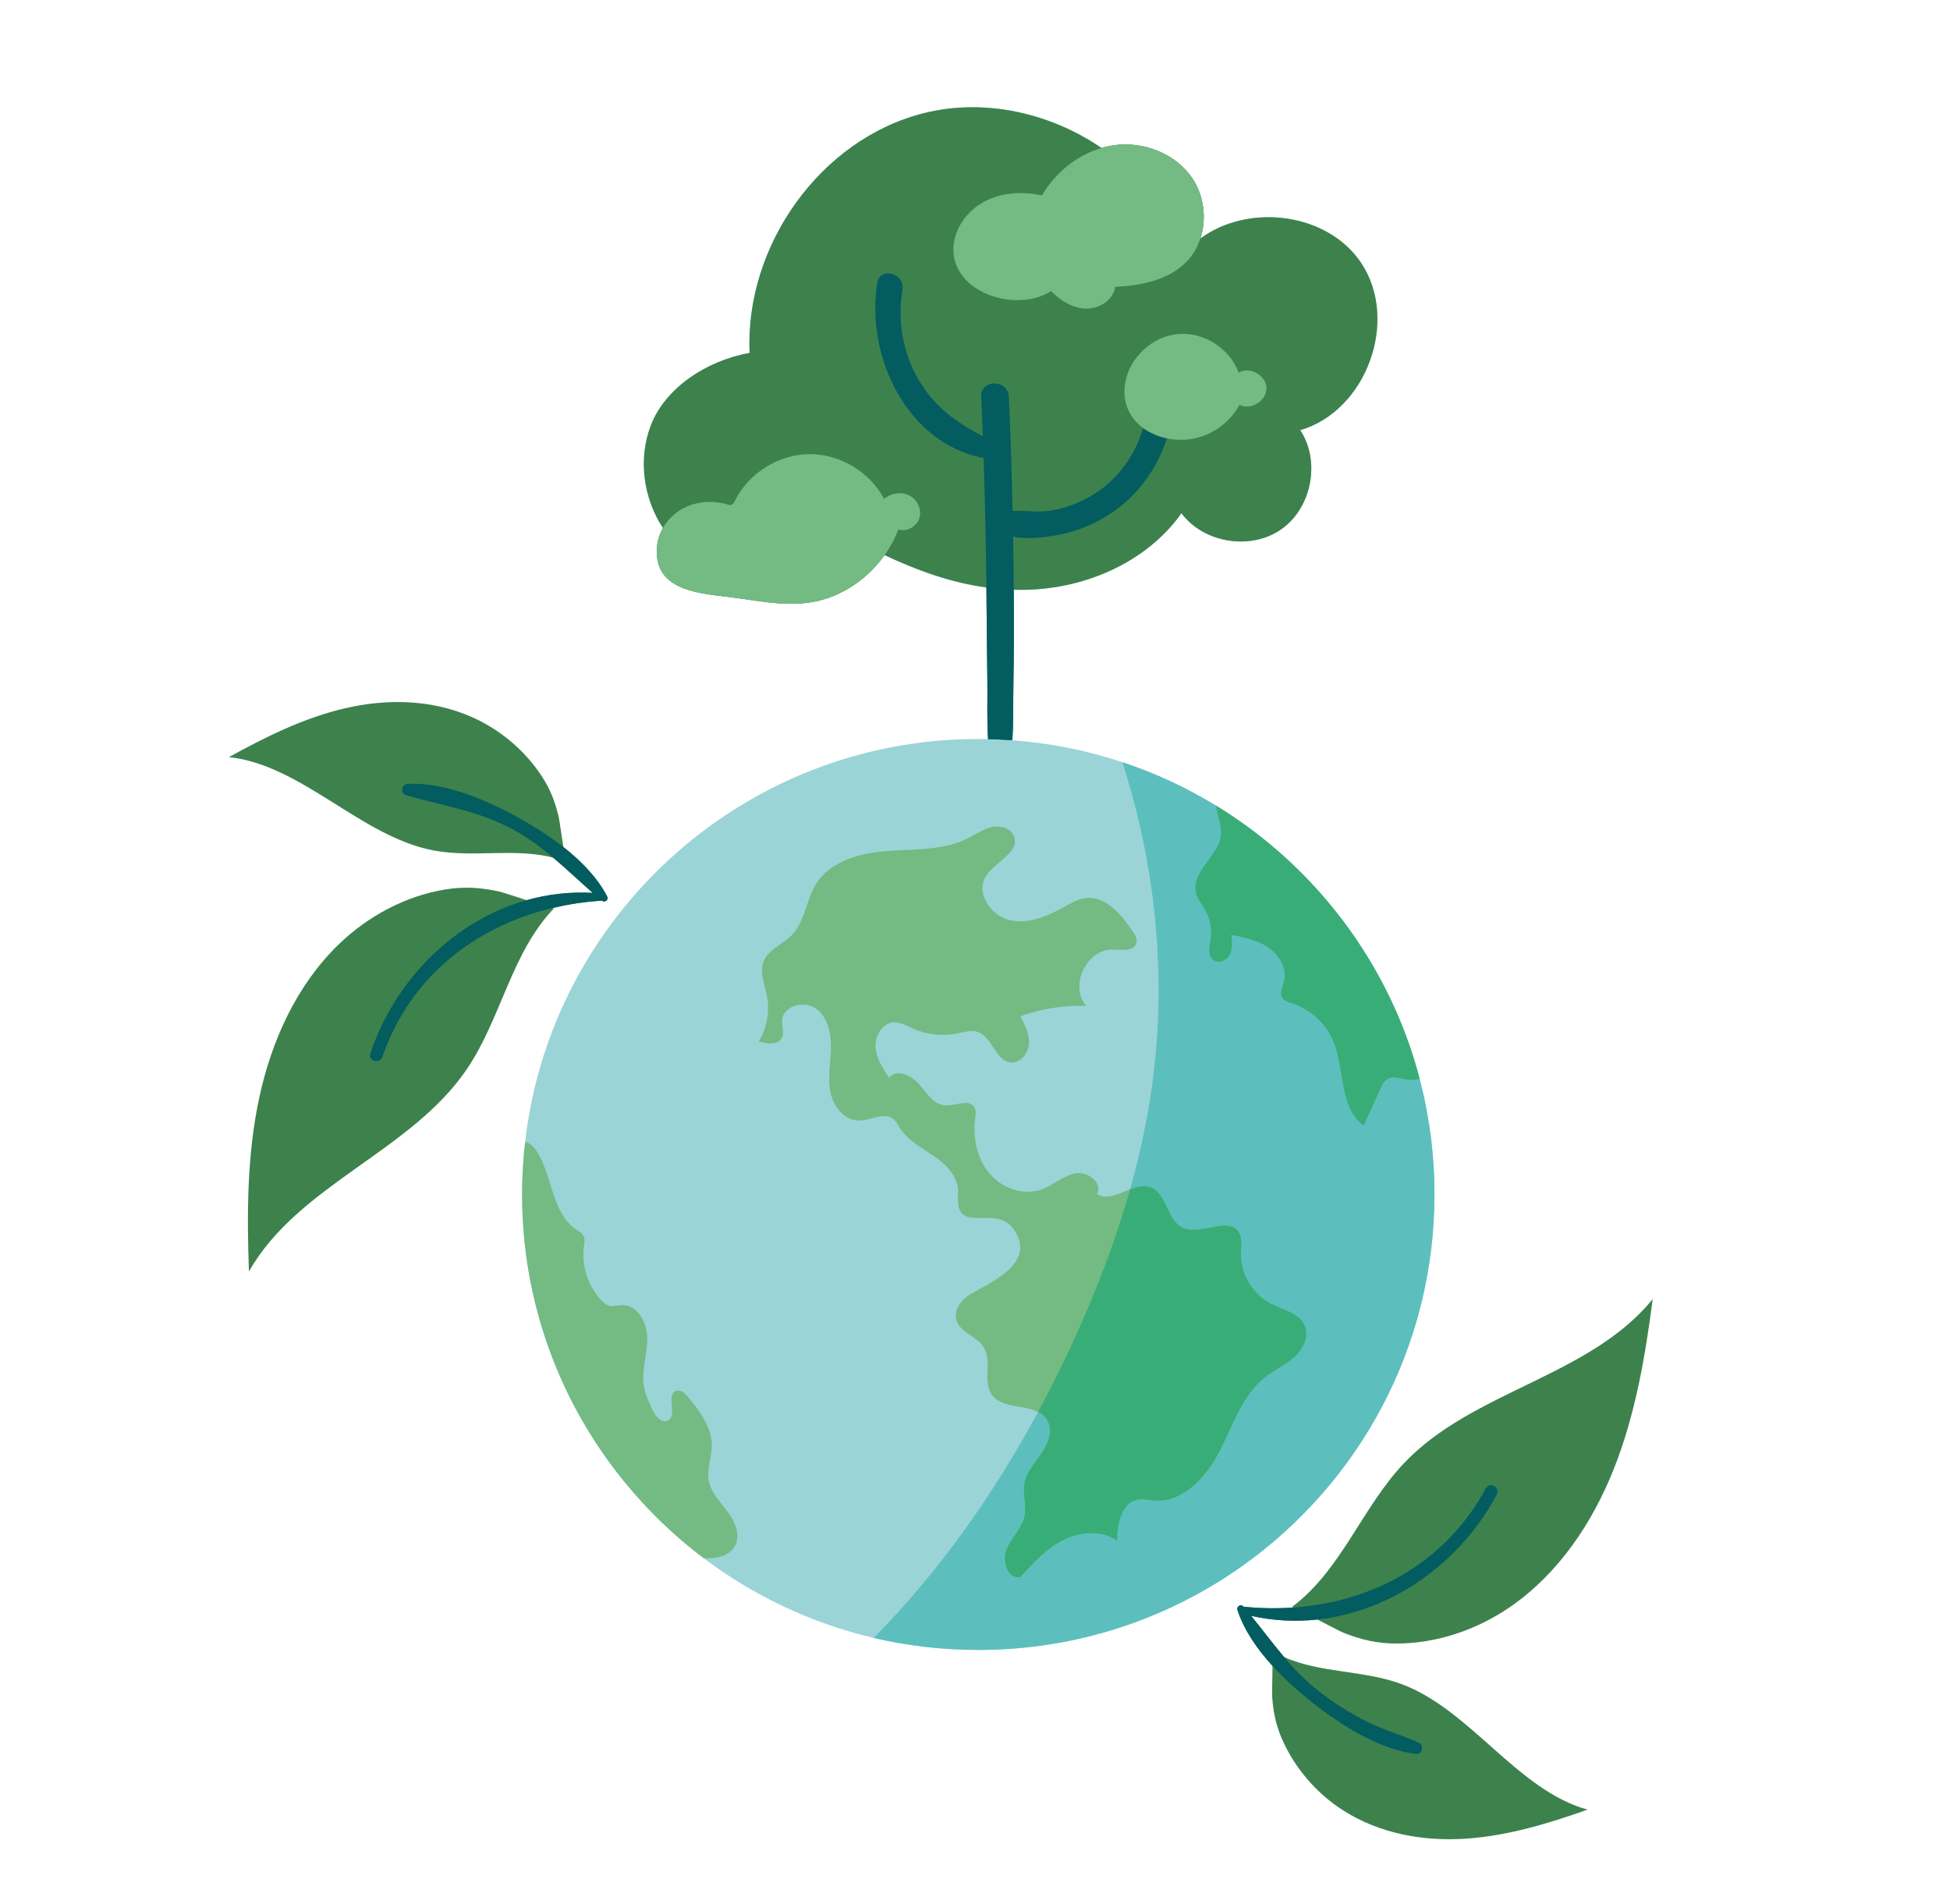
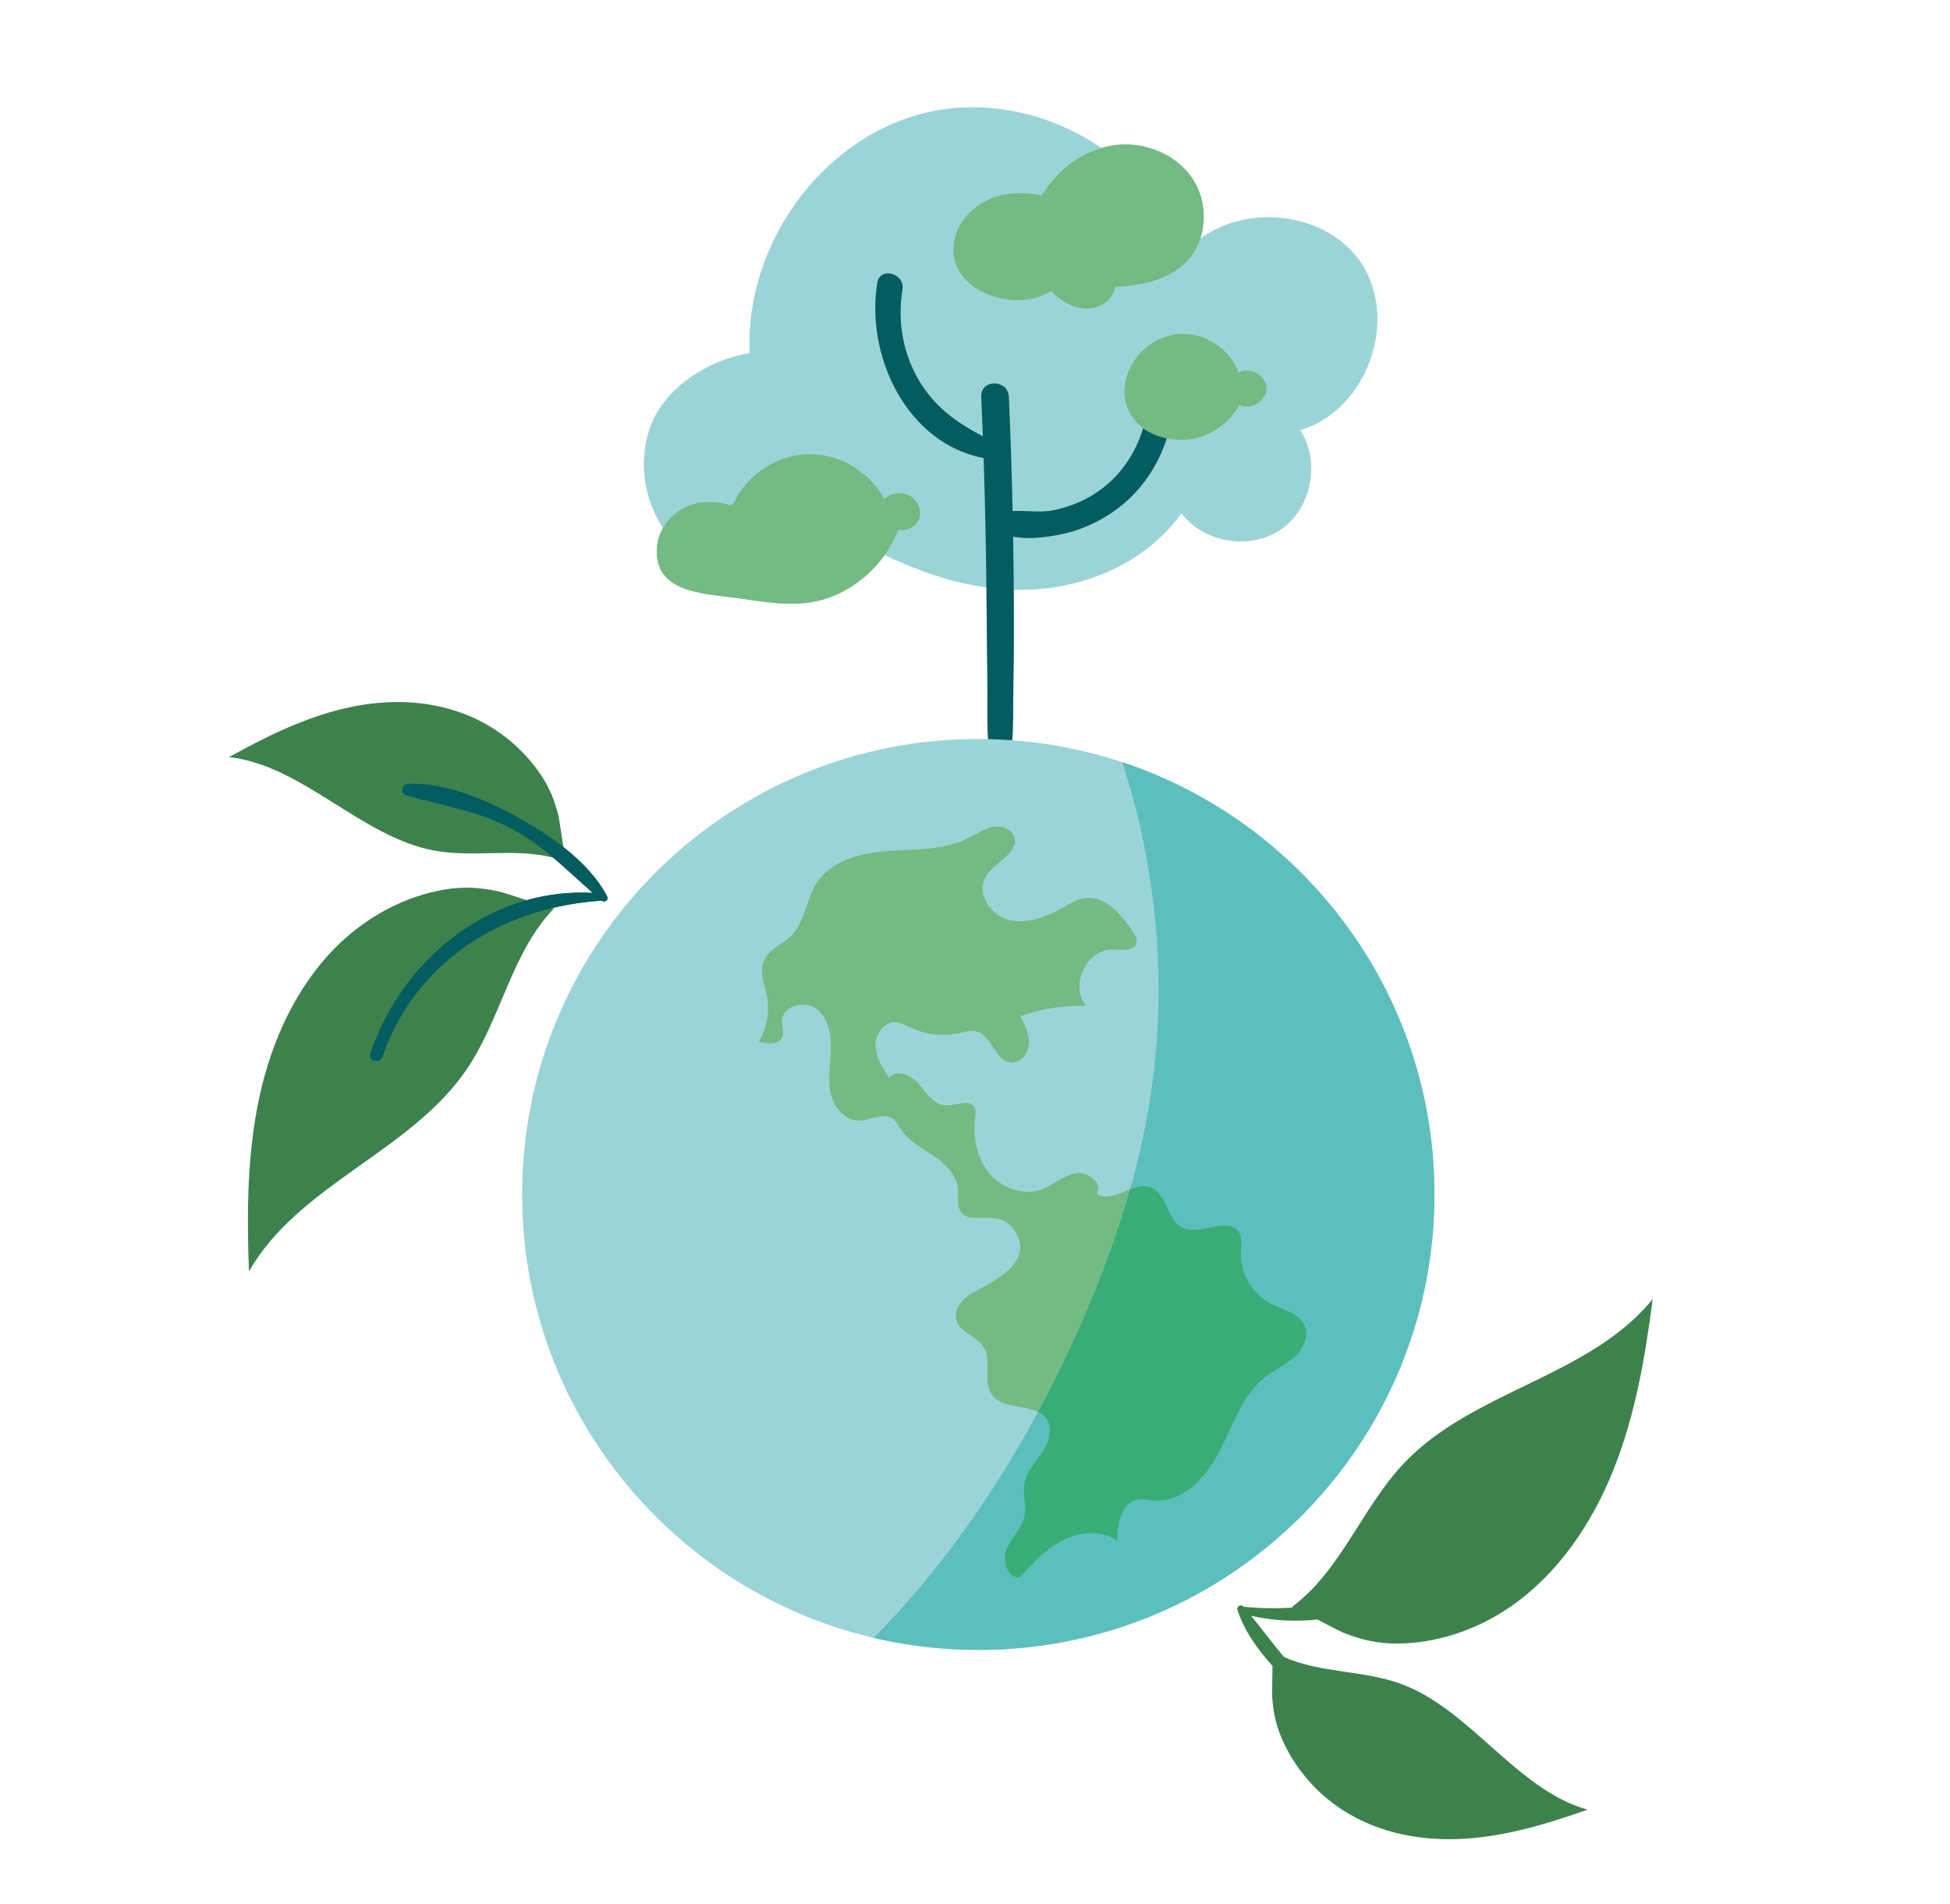
<svg xmlns="http://www.w3.org/2000/svg" width="127" height="124" viewBox="0 0 127 124" fill="none">
  <path d="M92.458 70.263C92.059 68.738 91.54 67.259 90.913 65.841V65.839C88.459 60.281 84.346 55.616 79.199 52.471C77.295 51.308 75.249 50.352 73.094 49.637C70.816 48.879 68.414 48.394 65.927 48.211C66.017 46.987 65.977 45.732 66 44.545C66.04 42.5 66.037 40.456 66.023 38.411C66.511 38.424 67.004 38.415 67.503 38.381C71.168 38.125 74.822 36.421 76.945 33.426C78.396 35.371 81.457 35.864 83.446 34.472C85.435 33.081 86.017 30.04 84.683 28.015C89.003 26.753 91.148 20.855 88.646 17.119C86.438 13.823 81.293 13.225 78.176 15.537C78.6 14.249 78.418 12.741 77.65 11.606C76.554 9.984 74.444 9.177 72.506 9.465C72.245 9.504 71.989 9.562 71.738 9.636C68.404 7.354 64.118 6.382 60.178 7.367C53.408 9.061 48.506 16.029 48.821 22.985C46.014 23.484 43.335 25.263 42.396 27.682C41.549 29.865 41.89 32.442 43.178 34.388C42.978 34.737 42.843 35.121 42.8 35.522C42.492 38.365 45.292 38.625 47.346 38.865C49.67 39.137 51.906 39.749 54.184 38.853C55.558 38.312 56.757 37.354 57.612 36.153C59.741 37.158 61.938 37.944 64.244 38.262C64.244 38.277 64.244 38.291 64.245 38.306C64.267 40.287 64.274 42.267 64.305 44.248C64.325 45.505 64.268 46.839 64.35 48.139C64.138 48.135 63.927 48.127 63.714 48.127C61.788 48.127 59.906 48.31 58.082 48.659C47.046 50.774 38.182 58.984 35.137 69.644C34.701 71.174 34.385 72.755 34.2 74.378C34.171 74.627 34.146 74.878 34.124 75.129C34.045 76.005 34.004 76.893 34.004 77.791C34.004 84.859 36.482 91.349 40.615 96.445C42.142 98.328 43.893 100.021 45.831 101.482C49.068 103.924 52.824 105.717 56.901 106.673C59.089 107.184 61.37 107.456 63.714 107.456C70.149 107.456 76.107 105.414 80.972 101.941C88.509 96.56 93.423 87.748 93.423 77.79C93.423 75.189 93.088 72.666 92.458 70.263Z" fill="#9BD4D7" />
-   <path d="M88.646 17.119C86.439 13.823 81.293 13.225 78.177 15.537C78.6 14.249 78.418 12.741 77.65 11.606C76.554 9.984 74.444 9.178 72.506 9.465C72.245 9.504 71.989 9.562 71.738 9.636C68.404 7.354 64.118 6.382 60.178 7.367C53.408 9.061 48.506 16.029 48.821 22.985C46.014 23.484 43.335 25.263 42.396 27.682C41.549 29.865 41.89 32.442 43.178 34.388C42.978 34.737 42.843 35.121 42.8 35.522C42.492 38.365 45.292 38.625 47.347 38.865C49.67 39.137 51.906 39.75 54.184 38.853C55.558 38.313 56.757 37.354 57.612 36.153C59.741 37.159 61.938 37.944 64.244 38.262C64.244 38.277 64.244 38.291 64.245 38.306C64.267 40.287 64.274 42.267 64.305 44.248C64.325 45.505 64.268 46.839 64.35 48.139C64.879 48.15 65.406 48.173 65.928 48.211C66.017 46.987 65.977 45.732 66 44.545C66.04 42.5 66.037 40.456 66.023 38.411C66.511 38.424 67.004 38.415 67.503 38.381C71.168 38.125 74.822 36.421 76.945 33.426C78.396 35.371 81.457 35.863 83.446 34.472C85.435 33.081 86.017 30.04 84.683 28.015C89.003 26.753 91.148 20.855 88.646 17.119Z" fill="#3D824D" />
  <path d="M39.542 58.38C38.908 57.16 37.86 56.082 36.692 55.164C36.57 54.375 36.425 53.356 36.379 53.165C36.145 52.198 35.833 51.389 35.282 50.549C34.127 48.787 32.447 47.433 30.625 46.653C28.004 45.53 25.123 45.51 22.459 46.131C19.795 46.752 17.314 47.982 14.91 49.31C19.649 49.813 23.497 54.475 28.207 55.382C30.801 55.881 33.489 55.204 36.027 55.856C36.901 56.594 37.727 57.382 38.605 58.152C37.118 58.069 35.672 58.24 34.301 58.626C33.504 58.367 32.7 58.104 32.511 58.063C31.301 57.799 30.224 57.724 28.979 57.931C26.366 58.365 23.917 59.695 22.028 61.534C19.311 64.179 17.679 67.786 16.884 71.491C16.088 75.197 16.075 79.023 16.213 82.81C19.423 77.147 26.776 75.003 30.419 69.609C32.648 66.309 33.316 62.02 36.083 59.156C36.077 59.163 36.036 59.156 35.97 59.14C37.015 58.89 38.095 58.728 39.195 58.657C39.389 58.808 39.663 58.613 39.542 58.38Z" fill="#3D824D" />
  <path d="M85.801 105.475C86.546 105.862 87.299 106.256 87.479 106.328C88.629 106.787 89.678 107.039 90.941 107.039C93.589 107.041 96.224 106.133 98.391 104.63C101.508 102.469 103.713 99.179 105.109 95.656C106.506 92.132 107.151 88.36 107.639 84.602C103.539 89.659 95.933 90.563 91.448 95.284C88.705 98.172 87.338 102.292 84.135 104.661C84.142 104.656 84.183 104.671 84.239 104.694C83.171 104.769 82.082 104.751 80.986 104.642C80.98 104.634 80.973 104.626 80.966 104.618C80.818 104.447 80.523 104.628 80.589 104.837C81.008 106.149 81.868 107.392 82.876 108.497C82.866 109.296 82.841 110.326 82.855 110.522C82.926 111.514 83.1 112.363 83.504 113.282C84.353 115.211 85.787 116.822 87.455 117.892C89.855 119.431 92.693 119.925 95.423 119.751C98.153 119.577 100.803 118.773 103.393 117.859C98.803 116.582 95.777 111.351 91.281 109.681C88.799 108.759 86.027 108.987 83.627 107.916C82.892 107.047 82.219 106.134 81.486 105.237C82.935 105.56 84.387 105.629 85.801 105.475Z" fill="#3D824D" />
  <path d="M92.458 70.263C92.059 68.738 91.54 67.259 90.913 65.841V65.839C88.459 60.281 84.346 55.616 79.199 52.472C77.295 51.308 75.249 50.352 73.094 49.637C73.96 52.312 74.598 55.063 74.991 57.857C75.638 62.461 75.62 67.161 74.874 71.751C74.561 73.677 74.13 75.58 73.6 77.456C73.6 77.456 73.6 77.456 73.6 77.457C73.6 77.457 73.6 77.457 73.6 77.457C72.615 80.951 71.292 84.355 69.764 87.65C69.091 89.1 68.374 90.535 67.612 91.948C67.612 91.948 67.612 91.949 67.611 91.949C67.611 91.949 67.611 91.95 67.611 91.95C64.714 97.321 61.161 102.364 56.901 106.673C59.089 107.185 61.37 107.456 63.714 107.456C70.149 107.456 76.107 105.414 80.972 101.941C88.509 96.56 93.423 87.748 93.423 77.791C93.423 75.189 93.088 72.666 92.458 70.263Z" fill="#5CBFBD" />
  <path d="M84.97 86.331C84.616 85.511 83.575 85.314 82.779 84.908C81.567 84.29 80.771 82.938 80.818 81.58C80.834 81.134 80.924 80.651 80.693 80.269C80.484 79.924 80.163 79.817 79.785 79.817C79.478 79.817 79.133 79.888 78.78 79.958C78.427 80.028 78.065 80.099 77.723 80.099C77.472 80.099 77.231 80.06 77.014 79.956C75.979 79.459 76.008 77.719 74.928 77.328C74.787 77.277 74.644 77.256 74.498 77.256C74.204 77.256 73.902 77.344 73.6 77.456C73.6 77.456 73.6 77.456 73.6 77.456C73.6 77.457 73.6 77.457 73.6 77.457C73.483 77.501 73.365 77.548 73.248 77.595C72.604 77.857 71.974 78.12 71.437 77.758C71.862 77.061 70.845 76.261 70.041 76.414C69.238 76.567 68.607 77.189 67.838 77.465C66.641 77.894 65.231 77.379 64.422 76.401C63.612 75.423 63.352 74.072 63.513 72.814C63.543 72.585 63.582 72.339 63.474 72.136C63.261 71.73 62.781 71.822 62.282 71.913C62.039 71.957 61.792 72.002 61.569 71.989C60.81 71.945 60.343 71.181 59.851 70.602C59.359 70.023 58.379 69.594 57.909 70.191C57.497 69.577 57.071 68.923 57.025 68.184C56.979 67.446 57.473 66.619 58.213 66.583C58.64 66.561 59.031 66.796 59.421 66.972C60.344 67.391 61.403 67.508 62.395 67.3C62.812 67.213 63.246 67.071 63.653 67.197C64.624 67.498 64.816 69.093 65.827 69.195C66.458 69.26 66.977 68.609 67.014 67.976C67.05 67.343 66.749 66.746 66.456 66.184C67.827 65.696 69.289 65.466 70.744 65.509C69.618 64.22 70.772 61.789 72.484 61.845C73.064 61.863 73.874 61.973 74.016 61.41C74.084 61.139 73.918 60.869 73.76 60.638C73.016 59.548 71.992 58.325 70.682 58.493C70.185 58.557 69.741 58.822 69.304 59.067C68.216 59.676 66.966 60.204 65.751 59.923C64.535 59.642 63.556 58.194 64.182 57.116C64.759 56.123 66.458 55.525 66.037 54.457C65.829 53.928 65.141 53.742 64.586 53.866C64.03 53.991 63.555 54.337 63.046 54.592C61.46 55.39 59.595 55.295 57.823 55.423C56.051 55.551 54.101 56.05 53.157 57.553C52.491 58.613 52.433 60.028 51.552 60.918C50.964 61.511 50.05 61.826 49.738 62.6C49.45 63.313 49.802 64.103 49.949 64.859C50.145 65.868 49.952 66.947 49.419 67.827C49.95 67.994 50.678 68.085 50.927 67.588C51.096 67.251 50.915 66.849 50.932 66.473C50.977 65.521 52.361 65.127 53.136 65.682C53.913 66.236 54.138 67.292 54.119 68.244C54.1 69.197 53.9 70.158 54.075 71.094C54.251 72.03 54.965 72.972 55.919 72.978C56.195 72.98 56.481 72.907 56.764 72.834C57.267 72.703 57.758 72.573 58.153 72.867C58.369 73.029 58.49 73.284 58.637 73.51C59.174 74.33 60.1 74.789 60.904 75.351C61.708 75.913 62.475 76.75 62.396 77.727C62.264 79.344 63.032 79.33 63.951 79.317C64.69 79.306 65.528 79.295 66.073 80.133C67.487 82.304 64.517 83.501 63.186 84.299C62.597 84.651 62.097 85.328 62.292 85.985C62.534 86.8 63.63 87.028 64.075 87.752C64.633 88.658 63.981 89.978 64.602 90.842C65.232 91.719 66.686 91.491 67.611 91.95C67.611 91.95 67.611 91.949 67.611 91.949C67.612 91.949 67.612 91.948 67.612 91.948C67.842 92.062 68.039 92.219 68.183 92.446C68.6 93.103 68.288 93.978 67.852 94.622C67.415 95.267 66.843 95.869 66.715 96.637C66.599 97.326 66.866 98.04 66.728 98.725C66.566 99.535 65.88 100.134 65.556 100.894C65.249 101.614 65.59 102.726 66.323 102.726C66.362 102.726 66.404 102.723 66.446 102.716C67.275 101.803 68.13 100.87 69.229 100.31C69.798 100.019 70.452 99.847 71.09 99.847C71.684 99.847 72.265 99.996 72.752 100.337C72.768 99.258 73.02 97.877 74.081 97.671C74.172 97.653 74.264 97.646 74.356 97.646C74.625 97.646 74.898 97.705 75.169 97.726C75.245 97.732 75.322 97.735 75.397 97.735C77.19 97.735 78.624 96.1 79.45 94.471C80.311 92.774 80.923 90.833 82.427 89.666C83.03 89.198 83.747 88.883 84.312 88.37C84.876 87.856 85.272 87.031 84.97 86.331Z" fill="#73BB83" />
  <path d="M65.983 34.943C66.966 35.16 68.146 34.989 69.015 34.817C70.607 34.502 72.105 33.754 73.322 32.685C74.481 31.667 75.353 30.33 75.88 28.885C75.919 28.779 75.959 28.665 75.998 28.549C75.429 28.431 74.894 28.203 74.448 27.875C74.435 27.924 74.422 27.974 74.407 28.022C74.01 29.29 73.292 30.462 72.314 31.367C71.275 32.329 69.966 32.962 68.578 33.234C67.74 33.399 66.809 33.237 65.949 33.28C65.896 30.798 65.818 28.317 65.703 25.837C65.65 24.687 63.853 24.68 63.906 25.837C63.946 26.695 63.98 27.555 64.012 28.414C62.572 27.668 61.268 26.794 60.267 25.412C58.899 23.524 58.398 21.156 58.776 18.87C58.953 17.799 57.31 17.341 57.136 18.418C56.364 23.167 59.039 28.871 64.061 29.832C64.153 32.642 64.212 35.451 64.244 38.262C64.244 38.276 64.244 38.291 64.244 38.306C64.267 40.287 64.274 42.267 64.305 44.248C64.325 45.505 64.268 46.839 64.35 48.139C64.879 48.15 65.405 48.173 65.927 48.211C66.017 46.987 65.977 45.732 66 44.545C66.04 42.5 66.037 40.456 66.023 38.411C66.023 38.376 66.023 38.341 66.023 38.306C66.015 37.185 66.001 36.064 65.983 34.943Z" fill="#025C60" />
  <path d="M59.882 33.724C60.045 33.165 59.732 32.523 59.21 32.262C58.689 32.002 58.019 32.116 57.579 32.497C56.653 30.729 54.686 29.555 52.688 29.578C50.69 29.602 48.751 30.82 47.867 32.61C47.811 32.722 47.745 32.849 47.624 32.882C47.545 32.903 47.463 32.878 47.385 32.855C46.417 32.573 45.335 32.647 44.451 33.131C43.921 33.421 43.476 33.865 43.178 34.388C42.978 34.737 42.844 35.121 42.8 35.522C42.492 38.365 45.292 38.625 47.347 38.865C49.67 39.137 51.906 39.749 54.184 38.853C55.558 38.312 56.757 37.354 57.612 36.153C57.98 35.636 58.285 35.075 58.511 34.481C59.065 34.661 59.72 34.282 59.882 33.724Z" fill="#73BB83" />
  <path d="M67.856 12.732C66.61 12.456 65.255 12.526 64.126 13.12C62.997 13.713 62.138 14.879 62.096 16.152C61.999 19.127 66.3 20.393 68.448 18.954C69.06 19.569 69.849 20.074 70.717 20.1C71.585 20.126 72.504 19.543 72.628 18.684C74.32 18.598 76.127 18.246 77.298 17.024C77.704 16.6 77.995 16.088 78.176 15.537C78.6 14.249 78.418 12.741 77.65 11.606C76.553 9.984 74.443 9.178 72.505 9.465C72.245 9.504 71.989 9.562 71.737 9.636C70.119 10.109 68.715 11.272 67.856 12.732Z" fill="#73BB83" />
-   <path d="M45.831 101.482C46.667 101.522 47.521 101.36 47.88 100.653C48.242 99.943 47.86 99.08 47.38 98.443C46.901 97.805 46.297 97.202 46.158 96.417C46.022 95.654 46.362 94.885 46.357 94.109C46.35 92.941 45.58 91.932 44.849 91.021C44.639 90.76 44.335 90.472 44.022 90.588C43.349 90.839 44.142 92.164 43.514 92.513C43.11 92.738 42.694 92.242 42.497 91.823C42.26 91.321 42.021 90.81 41.934 90.262C41.773 89.249 42.151 88.227 42.158 87.199C42.165 86.171 41.529 84.963 40.501 84.999C40.233 85.009 39.962 85.105 39.701 85.044C39.476 84.991 39.294 84.828 39.137 84.658C38.278 83.731 37.86 82.409 38.032 81.155C38.062 80.936 38.107 80.702 38.011 80.503C37.915 80.308 37.71 80.198 37.53 80.078C35.908 78.988 36.005 76.562 34.926 74.934C34.755 74.677 34.482 74.424 34.2 74.378C34.171 74.627 34.146 74.878 34.124 75.129C34.045 76.005 34.004 76.893 34.004 77.791C34.004 84.86 36.482 91.349 40.615 96.445C42.142 98.328 43.893 100.021 45.831 101.482Z" fill="#73BB83" />
  <path d="M67.612 91.948C67.841 92.062 68.039 92.219 68.182 92.446C68.599 93.103 68.288 93.978 67.851 94.622C67.414 95.267 66.843 95.869 66.714 96.637C66.599 97.326 66.866 98.04 66.728 98.725C66.566 99.535 65.88 100.133 65.556 100.894C65.249 101.614 65.59 102.726 66.322 102.726C66.362 102.726 66.403 102.723 66.445 102.716C67.275 101.803 68.13 100.87 69.229 100.31C69.798 100.019 70.451 99.847 71.09 99.847C71.684 99.847 72.264 99.996 72.752 100.337C72.768 99.257 73.02 97.877 74.081 97.671C74.172 97.653 74.264 97.646 74.356 97.646C74.625 97.646 74.898 97.705 75.168 97.726C75.245 97.732 75.321 97.735 75.397 97.735C77.19 97.735 78.624 96.1 79.45 94.471C80.311 92.774 80.923 90.833 82.427 89.666C83.03 89.198 83.747 88.883 84.312 88.37C84.876 87.856 85.272 87.031 84.97 86.331C84.616 85.511 83.575 85.314 82.779 84.908C81.567 84.29 80.771 82.938 80.818 81.58C80.834 81.134 80.924 80.651 80.693 80.269C80.484 79.924 80.163 79.817 79.785 79.817C79.478 79.817 79.133 79.888 78.78 79.958C78.427 80.028 78.065 80.099 77.723 80.099C77.472 80.099 77.231 80.06 77.013 79.956C75.978 79.459 76.008 77.719 74.928 77.328C74.787 77.277 74.643 77.256 74.498 77.256C74.204 77.256 73.902 77.344 73.6 77.456C73.6 77.456 73.6 77.456 73.6 77.456C73.6 77.457 73.6 77.457 73.6 77.457C72.615 80.951 71.292 84.355 69.764 87.65C69.091 89.1 68.374 90.535 67.612 91.948Z" fill="#39AD77" />
-   <path d="M79.516 54.38C79.396 55.781 77.423 56.818 77.946 58.327C78.053 58.633 78.268 58.889 78.436 59.166C78.798 59.759 78.944 60.48 78.845 61.168C78.775 61.647 78.632 62.24 79.019 62.533C79.118 62.608 79.234 62.641 79.352 62.641C79.646 62.641 79.958 62.438 80.096 62.163C80.291 61.776 80.245 61.317 80.193 60.887C81.038 61.053 81.909 61.231 82.619 61.718C83.328 62.204 83.841 63.088 83.626 63.92C83.534 64.278 83.323 64.671 83.516 64.985C83.649 65.203 83.923 65.277 84.167 65.355C85.352 65.738 86.352 66.657 86.833 67.804C87.602 69.644 87.199 72.132 88.812 73.308C89.182 72.494 89.555 71.68 89.926 70.866C90.023 70.653 90.128 70.43 90.324 70.299C90.461 70.207 90.614 70.175 90.776 70.175C91.045 70.175 91.336 70.263 91.608 70.306C91.713 70.322 91.819 70.33 91.925 70.33C92.105 70.33 92.284 70.307 92.458 70.263C92.059 68.738 91.54 67.259 90.913 65.841V65.839C88.459 60.281 84.346 55.616 79.199 52.471C79.234 53.041 79.58 53.617 79.516 54.38Z" fill="#39AD77" />
  <path d="M24.12 68.609C23.953 69.107 24.737 69.318 24.907 68.825C26.69 63.642 30.922 60.351 35.97 59.141C37.015 58.89 38.095 58.728 39.195 58.657C39.389 58.808 39.663 58.613 39.542 58.38C38.908 57.16 37.86 56.082 36.692 55.164C35.781 54.449 34.798 53.831 33.882 53.318C31.79 52.146 29.011 50.931 26.571 51.047C26.146 51.066 26.045 51.672 26.469 51.796C28.903 52.504 31.177 52.801 33.455 54.046C34.41 54.568 35.239 55.191 36.027 55.856C36.901 56.594 37.727 57.382 38.605 58.152C37.118 58.069 35.672 58.24 34.301 58.626C29.566 59.957 25.722 63.837 24.12 68.609Z" fill="#025C60" />
-   <path d="M97.478 97.342C97.725 96.88 97.024 96.469 96.773 96.931C94.146 101.773 89.434 104.329 84.239 104.694C83.171 104.769 82.082 104.752 80.986 104.642C80.98 104.634 80.973 104.626 80.966 104.618C80.818 104.447 80.523 104.628 80.589 104.837C81.008 106.149 81.868 107.392 82.876 108.497C83.703 109.403 84.628 110.217 85.493 110.897C87.346 112.356 89.844 113.959 92.242 114.231C92.618 114.274 92.764 113.681 92.435 113.521C91.35 112.993 90.17 112.699 89.083 112.156C87.896 111.564 86.769 110.848 85.734 110.019C84.933 109.377 84.257 108.663 83.627 107.916C82.892 107.047 82.219 106.134 81.486 105.237C82.935 105.56 84.387 105.629 85.801 105.476C90.681 104.945 95.115 101.776 97.478 97.342Z" fill="#025C60" />
  <path d="M78.135 28.467C79.228 28.14 80.181 27.367 80.726 26.365C81.464 26.75 82.505 26.1 82.482 25.269C82.46 24.439 81.386 23.846 80.67 24.269C80.099 22.689 78.387 21.602 76.712 21.756C75.037 21.91 73.553 23.291 73.281 24.948C73.068 26.243 73.592 27.243 74.448 27.875C74.894 28.203 75.429 28.431 75.998 28.549C76.696 28.694 77.442 28.674 78.135 28.467Z" fill="#73BB83" />
</svg>